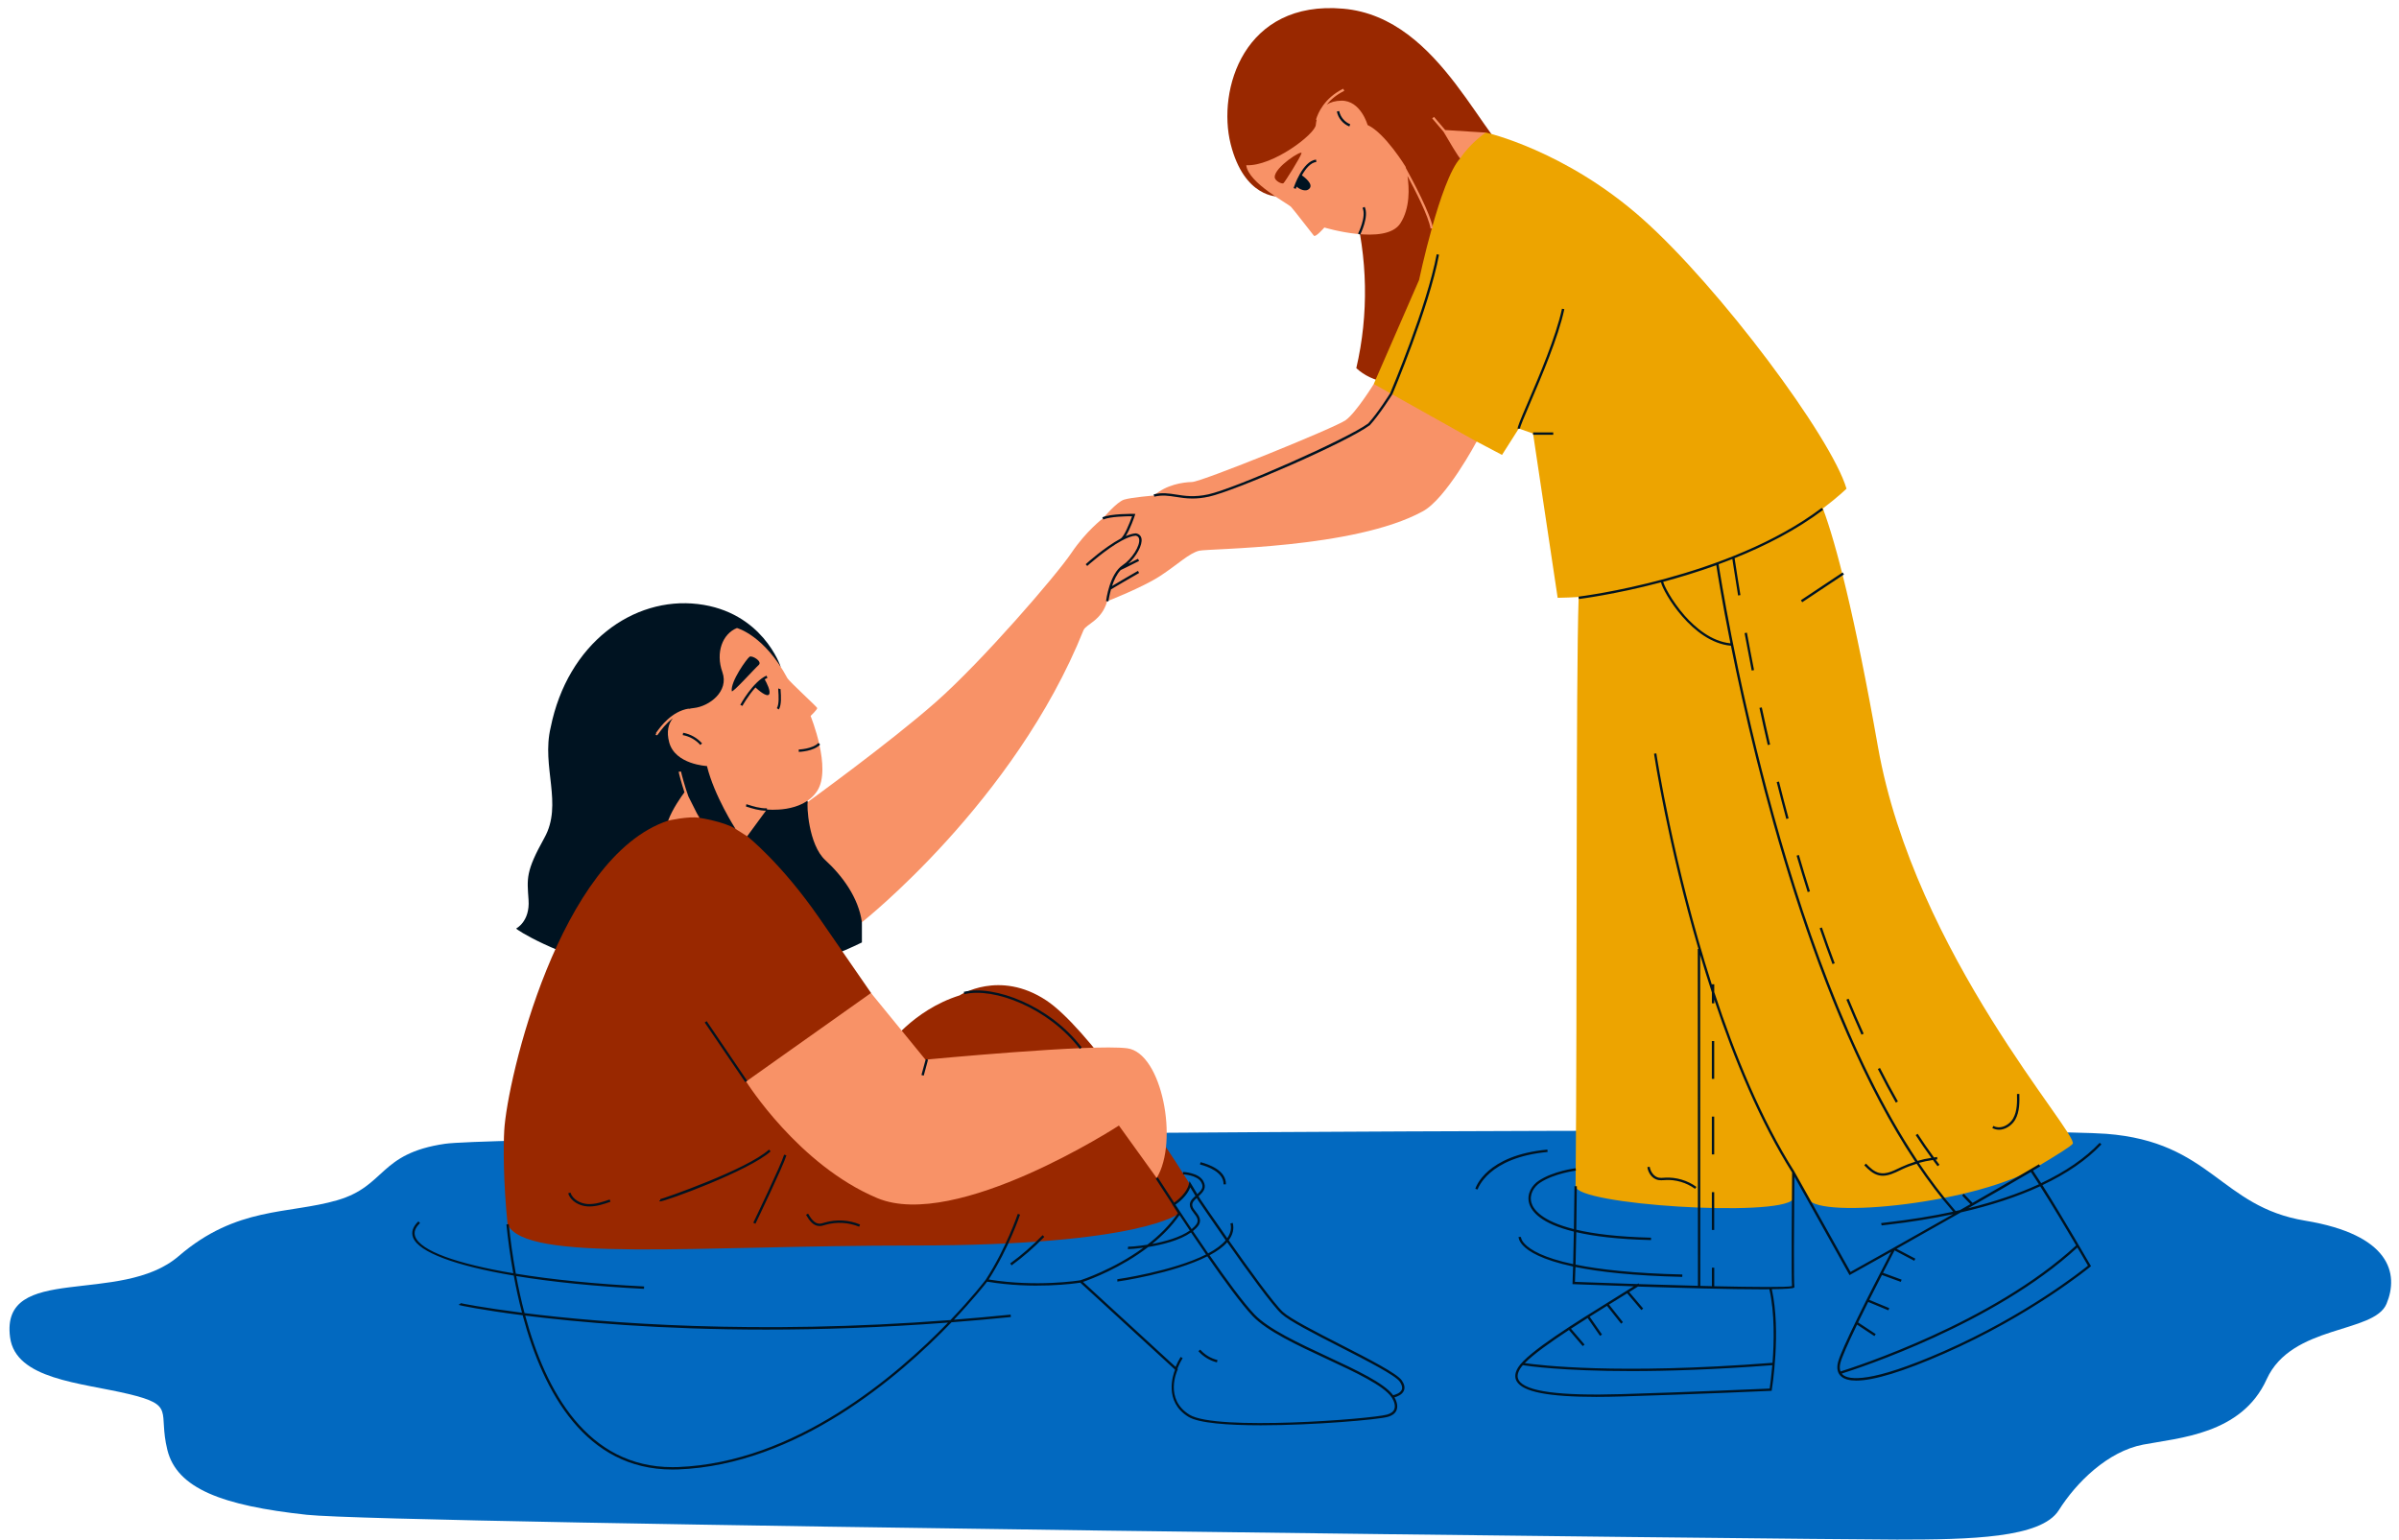
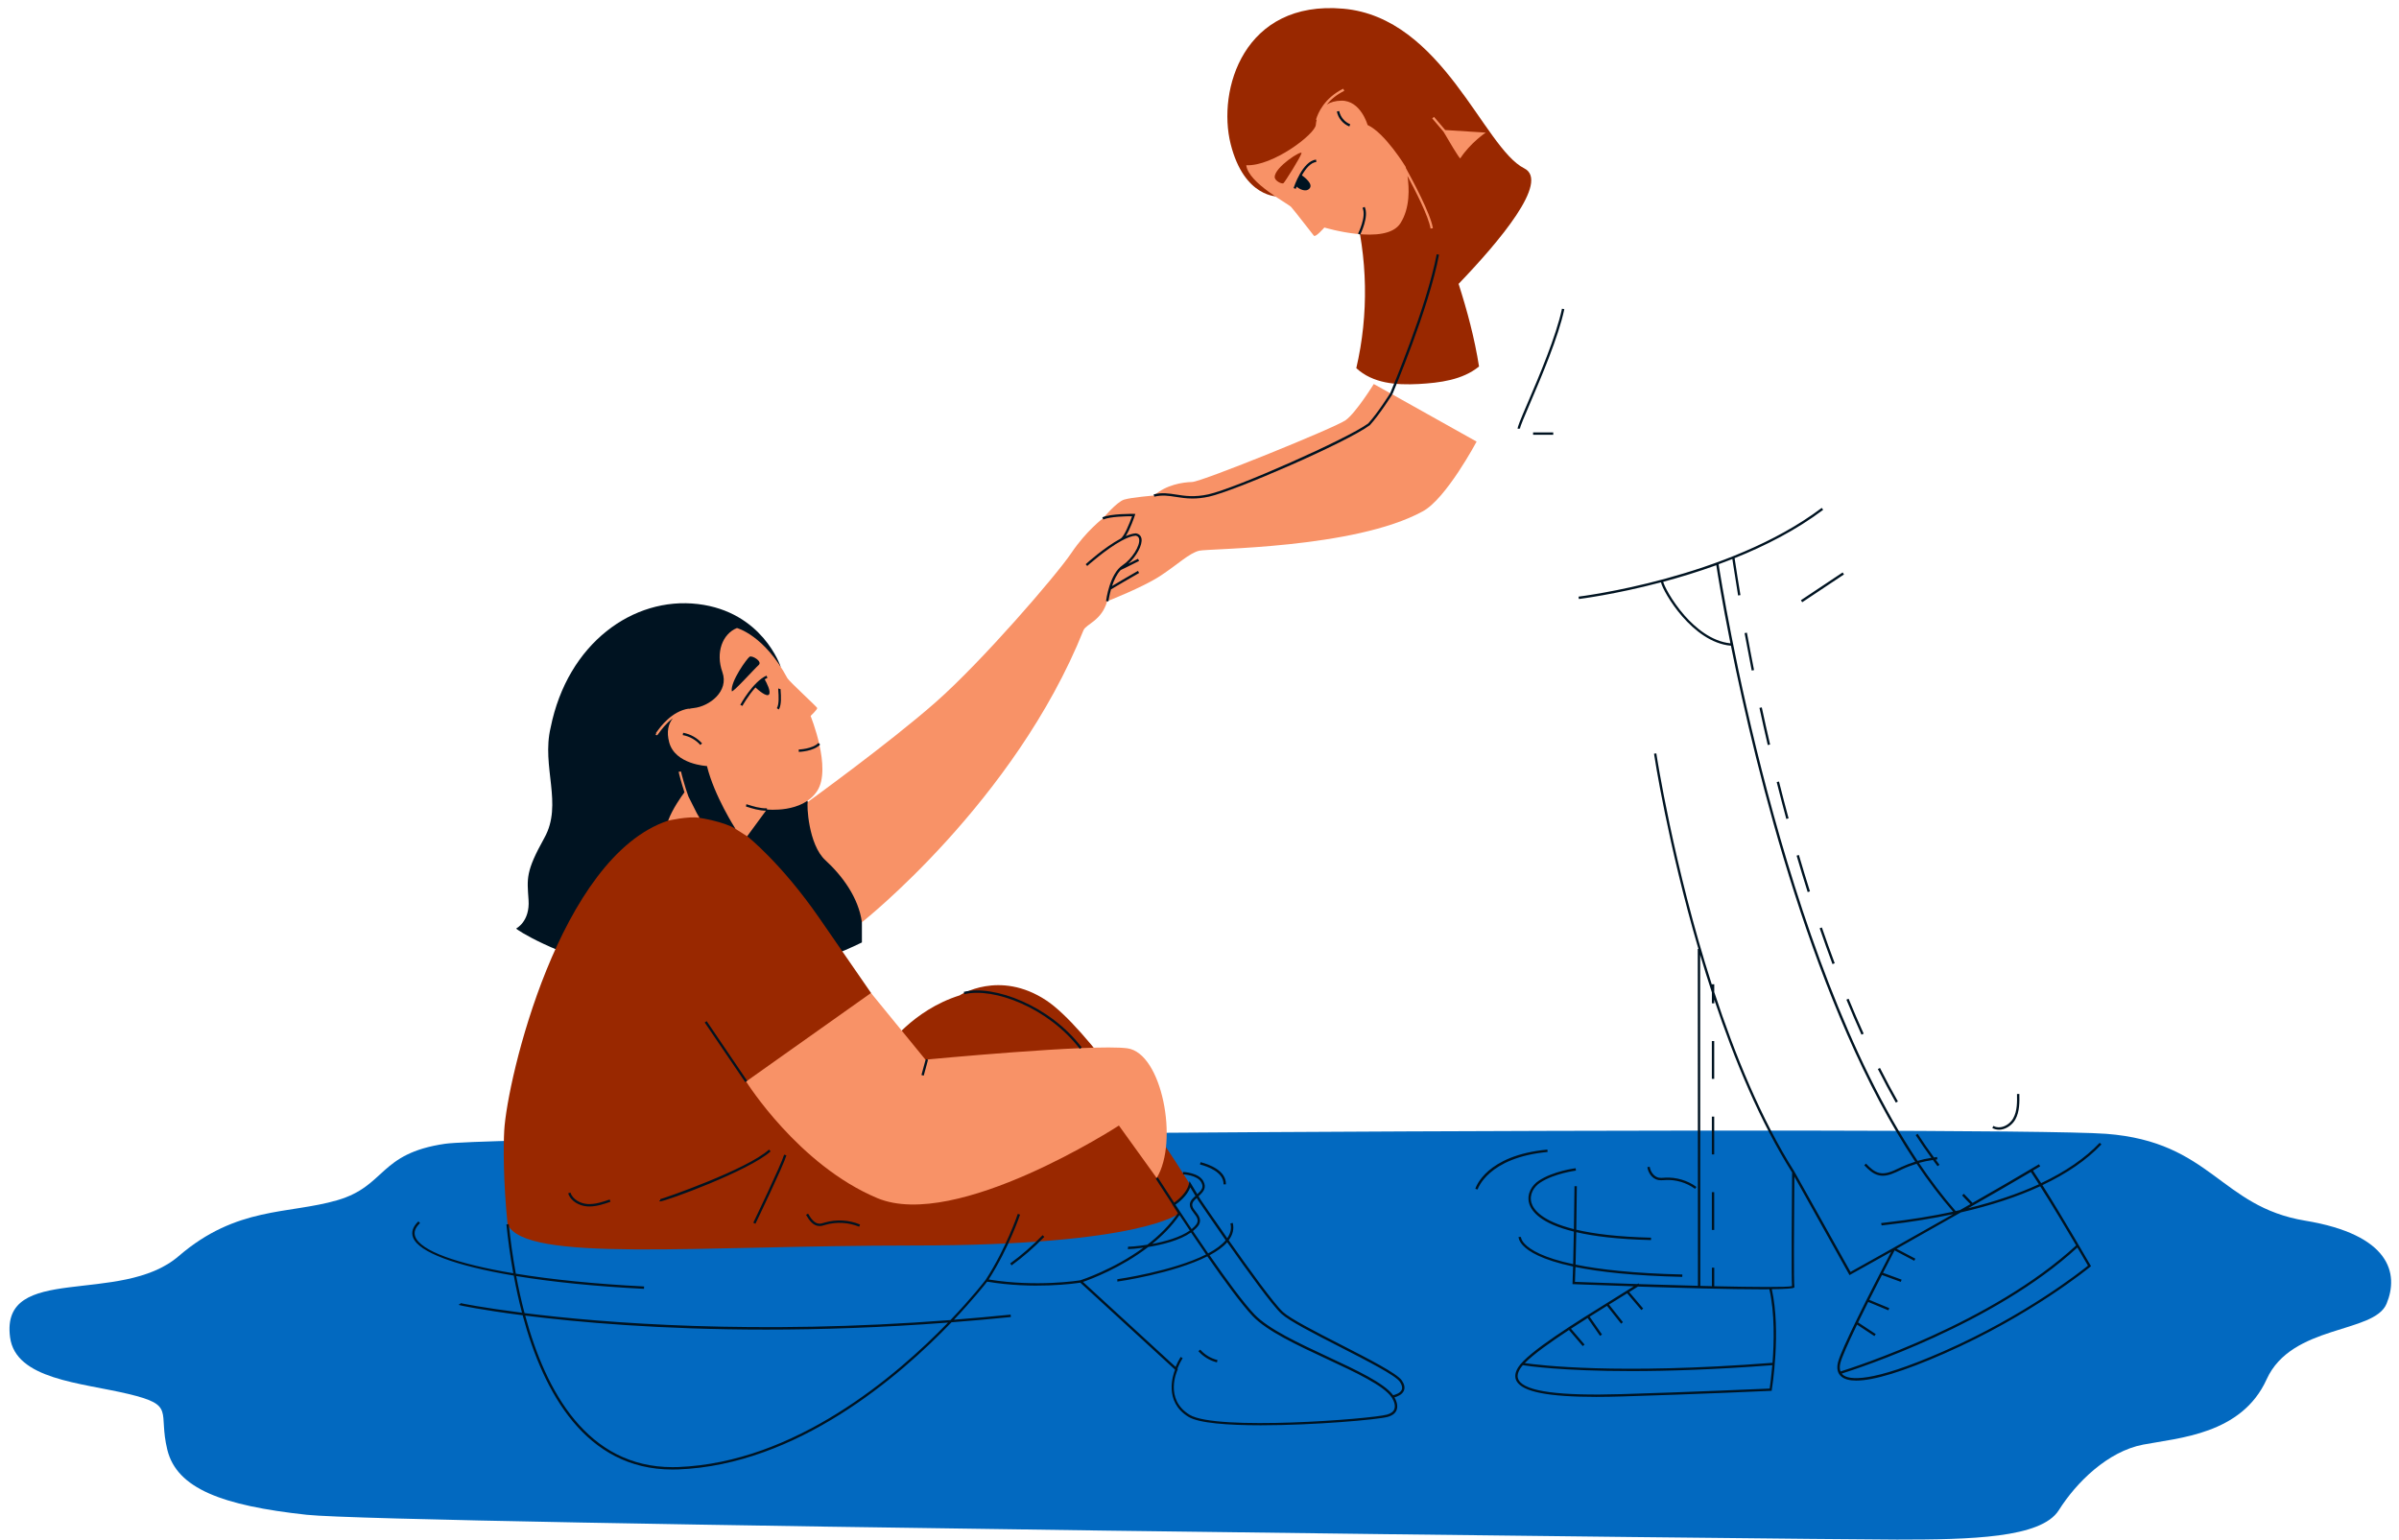
<svg xmlns="http://www.w3.org/2000/svg" height="324.1" preserveAspectRatio="xMidYMid meet" version="1.0" viewBox="-2.0 -1.7 504.9 324.1" width="504.9" zoomAndPan="magnify">
  <g id="change1_1">
    <path d="M0.12,279.78c-2.08-15.78,23.27-6.56,35.49-17.09c12.22-10.53,23.07-8.76,33.37-11.76s8.67-9.84,22.68-11.88 c14.01-2.04,327.45-3.79,349.61-2.1c22.16,1.69,23.95,15.31,41.87,18.28c17.92,2.96,19.78,11.16,17.14,17.49 s-19.98,4.31-25.24,15.91c-5.26,11.6-18.53,12.31-25.99,13.74s-14.06,7.95-17.76,13.82c-3.71,5.86-18.59,6.17-34.04,6.17 c-15.45,0-316.86-3.29-334.68-5.22s-27.35-5.54-29.35-13.67s1.83-9.37-8.19-11.76S1.29,288.66,0.12,279.78z" fill="#0269C0" />
  </g>
  <g id="change2_1">
    <path d="M109.24,187.72c-0.31-4.56-0.64-5.94,3.33-13.06s-0.66-14.95,1.32-23.22c3.56-17.71,17.37-27.61,30.98-26 c13.61,1.61,17.4,13.12,17.4,13.12l-2.86,4.16L168,167.1l13.3,7.56l-1.9,17.75v4.26c-38.68,18.91-73.09-2.63-72.76-2.94 C106.64,193.73,109.56,192.28,109.24,187.72z" fill="#001321" />
  </g>
  <g id="change3_1">
    <path d="M304.98,58.05c1.82,5.68,3.36,11.43,4.3,17.39c-3.48,2.84-8.24,3.44-12.72,3.69 c-4.73,0.25-9.63-0.12-13.11-3.34c2.64-11.31,2.41-23.28-0.61-34.49c-6.99-1.83-15.78-1.64-15.78-1.64s-7.18,0.38-10.05-11.03 c-2.87-11.41,2.75-30.35,23.7-28.5c20.94,1.85,29.51,29.31,38.08,33.6C324.25,36.47,313.48,49.2,304.98,58.05z M218.19,208.86 c-9.88-6.52-18.21-1.05-18.21-1.05c-9.95,3.12-15.36,10.98-15.36,10.98l-3.29-11.48c0,0-2.94-4.27-10.92-15.81 c-7.98-11.54-15.15-17.19-15.15-17.19l-0.54-5l-1.91,3.45c-2.45-1.55-7.67-2.33-7.67-2.33c0.76-0.03-2.85-2.92-2.85-2.92l-3.67,3.52 c-22.88,7.59-33.89,54.45-34.5,65.26c-0.18,3.16-0.22,10.69,0.71,19.72c3.77,8.11,39.28,4.45,85.57,4.45 c48.01,0,55.79-6.78,55.79-6.78l-1.18-1.85c0,0,4.33-2.79,3.08-4.81C241.69,236.74,226.7,214.47,218.19,208.86z" fill="#992800" />
  </g>
  <g id="change4_1">
-     <path d="M434.22,239.06c-0.33,0.46-3.03,2.18-6.98,4.54c-12.55,7.97-46.25,11.38-48.65,7.1l-3.18-5.69 c0,0-0.03,2.44-0.06,5.76c-3.16,3.79-45.8,1.13-45.75-2.8l0,0c0.38-37.66,0.03-105.99,0.65-124.01c-1.45,0.08-2.92,0.15-4.42,0.17 l-5.18-34.58l-3-1.05l-3.53,5.55l-5.35-2.82c0,0-8.36,7.51-13.14,2.82c-4.78-4.69-8.5-14.94-8.5-14.94l9.53-21.87 c0,0,4.43-21.06,8.68-25.64v-3.55l5.35-1.86c0,0,16.68,3.7,32.94,18.13s39.83,46.06,42.99,56.84c0,0-1.71,1.69-4.97,4.16 c2.74,7.3,6.71,22.51,11.58,50.12C400.93,199.13,435.62,237.07,434.22,239.06z" fill="#EDA400" />
-   </g>
+     </g>
  <g id="change5_1">
    <path d="M269.74,41.87c0.66,0.73,4.43,5.61,4.78,6.04c0.35,0.43,2.21-1.72,2.21-1.72s12.93,3.89,16-0.89 c2.08-3.23,1.86-7.52,1.49-9.97c1.6,2.98,4.46,8.53,4.86,11.08l0.49-0.08c-0.48-3.06-4.32-10.15-5.59-12.49 c-0.03-0.05-0.04-0.08-0.07-0.12c-0.05-0.21-0.08-0.32-0.08-0.32s-4.3-7.08-8-8.79c0,0-1.44-5.19-5.54-5.12 c-1.3,0.02-2.3,0.34-3.07,0.83c0.83-1.02,2.02-2.07,3.7-2.9l-0.22-0.45c-4,1.98-5.33,5.17-5.71,6.45L275,23.5l0.1,0.04 c-0.09,0.36-0.14,0.71-0.17,1.04c-0.15,1.96-9.06,8.76-14.64,8.5C260.73,36.84,269.09,41.14,269.74,41.87z M271.92,30.56 c-0.21,0.82-3.49,6.06-3.8,6.3c-0.31,0.24-1.83-0.47-1.84-1.28C266.23,33.47,272.13,29.73,271.92,30.56z M301.81,26.03l-2.38-2.81 l0.38-0.32l2.35,2.77l8.53,0.54c0,0-3.24,2.18-5.35,5.41C305.2,31.83,302.6,27.39,301.81,26.03z M155.25,174.32l-2.45-1.55 c0,0-4.49-6.96-6.01-13.23c0,0-6.69-0.3-7.95-4.99c-0.6-2.24-0.18-3.9,0.77-5.07c-1.49,1.12-2.5,2.52-2.95,3.14 c-0.23,0.32-0.32,0.44-0.45,0.44c-0.03,0-0.06-0.01-0.1-0.02l-0.18-0.25h0.24l-0.14-0.18c0.04-0.04,0.11-0.14,0.21-0.28 c0.77-1.07,3.11-4.31,6.71-4.88l0.01,0.06c0.35-0.08,0.7-0.15,1.05-0.18c3.24-0.34,7.48-3.49,6.02-7.58 c-1.46-4.09,0.01-8.03,3.07-9.26c0,0,5.77,1.49,10.63,10.58c0.43,0.72,6.17,5.97,6.26,6.25c0.09,0.28-1.39,1.68-1.39,1.68 s4.5,11.01,1.39,15.78s-10.6,3.9-10.6,3.9L155.25,174.32z M241.44,246.25l-7.95-11.04c0,0-34.23,22.24-50.86,15.27 c-16.62-6.97-27.6-24.54-27.6-24.54l26.28-18.63l11.46,14.03c0,0,35.17-3.36,42.48-2.39C242.57,219.93,246.11,238.64,241.44,246.25z M287.13,79.13l21.64,12.12c0,0-6.45,12.13-11.39,14.71c-14.45,7.87-44.89,7.76-47,8.26c-2.11,0.51-4.53,2.91-8.22,5.32 s-11.14,5.31-11.14,5.31c-1.17,4.1-4.37,4.76-4.98,6.09c-14.51,36.16-46.64,61.48-46.64,61.48c-0.71-5.18-4.13-9.8-7.7-13.07 s-3.94-11.69-3.69-12.25c0,0,17.13-12.38,26.92-21s25.36-26.68,28.54-31.39s6.63-7.28,6.63-7.28s2.92-3.49,4.48-3.97 c1.55-0.48,6.29-0.86,6.29-0.86c2.58-2.27,5.98-2.79,8.03-2.85c2.06-0.06,30.12-11.43,32.31-13.01 C283.4,85.16,287.13,79.13,287.13,79.13z M142.88,165.93l2.26,4.5c-2.19-0.38-6.52,0.6-6.52,0.6c0.91-2.47,2.77-5.08,3.43-5.96 c-0.58-1.78-1.21-4.1-1.22-4.34l0.25-0.01l0.25-0.02C141.35,160.98,142.24,164.22,142.88,165.93z" fill="#F89267" />
  </g>
  <g id="change2_2">
    <path d="M159.32,140.51l0.2,0.46c-0.19,0.09-0.39,0.2-0.58,0.32c0.36,0.64,1.37,2.55,0.91,3.18 c-0.47,0.64-2.28-0.94-2.85-1.47c-1.57,1.74-2.74,3.85-2.75,3.88l-0.45-0.22C153.82,146.61,156.46,141.78,159.32,140.51z M161.92,147.63c0.59-0.96,0.45-2.9,0.38-3.84c-0.02-0.22-0.03-0.38-0.02-0.44l-0.24-0.05l-0.22-0.11 c-0.04,0.09-0.04,0.17-0.01,0.63c0.06,0.81,0.2,2.72-0.31,3.54L161.92,147.63z M145.76,154.77c-1.04-1.16-2.45-1.96-3.98-2.23 l-0.09,0.49c1.42,0.25,2.74,0.99,3.7,2.07L145.76,154.77z M170.61,155.02l-0.36-0.35c-1.24,1.29-4.12,1.39-4.15,1.39l0.01,0.5 C166.24,156.56,169.23,156.46,170.61,155.02z M155.08,167.57l-0.08,0.49c0.07,0.01,0.22,0.06,0.43,0.13 c0.76,0.24,2.33,0.75,3.87,0.75c0.04,0,0.08,0,0.12,0l-0.01-0.5c-1.49,0.04-3.07-0.48-3.83-0.72 C155.34,167.63,155.17,167.58,155.08,167.57z M155.25,225.8c-1.48-2.17-8.52-12.56-8.52-12.56l-0.41,0.28c0,0,7.05,10.39,8.53,12.56 L155.25,225.8z M136.73,250.94l0.15,0.23c0.01,0,0.02,0.01,0.04,0.01c1.1,0,18.8-6.47,23.27-10.54l-0.34-0.37 c-4.61,4.2-22.28,10.33-22.9,10.43l0.02,0.25l0,0H136.73z M156.99,255.88c0.24-0.5,5.89-12.24,6.52-14.4l-0.48-0.14 c-0.62,2.13-6.43,14.2-6.49,14.32L156.99,255.88z M225.26,219.07l0.4-0.3c-6.71-8.81-18.47-13.24-24.82-11.7l0.12,0.49 C207.15,206.06,218.66,210.42,225.26,219.07z M347.02,246.68c0.4,0.07,0.8,0.04,1.19,0.02l0.24-0.02c2.2-0.14,4.5,0.54,6.29,1.85 l0.3-0.4c-1.88-1.38-4.29-2.08-6.61-1.95l-0.24,0.02c-0.37,0.03-0.72,0.05-1.06-0.01c-1.07-0.2-1.78-1.31-1.93-2.3l-0.49,0.07 C344.86,245.09,345.66,246.42,347.02,246.68z M419.57,235.97c1.05-0.29,2.04-1.07,2.58-2.04c0.93-1.67,0.88-3.72,0.85-5.37 l-0.5,0.01c0.03,1.59,0.08,3.56-0.79,5.11c-0.48,0.86-1.35,1.55-2.27,1.8c-0.48,0.13-1.2,0.21-1.89-0.19l-0.25,0.43 c0.42,0.24,0.89,0.37,1.39,0.37C418.97,236.1,419.26,236.06,419.57,235.97z M168.07,253.75l-0.43,0.25 c0.65,1.14,1.49,2.32,2.77,2.36c0.41,0.02,0.8-0.1,1.17-0.21l0.16-0.05c2.33-0.66,4.84-0.52,7.08,0.4l0.19-0.46 c-2.34-0.97-4.97-1.12-7.41-0.42l-0.16,0.05c-0.35,0.1-0.68,0.21-1.02,0.19C169.39,255.83,168.66,254.78,168.07,253.75z M121.62,252.23c0.15,0.01,0.3,0.01,0.44,0.01c1.55,0,3.07-0.52,4.42-0.99l-0.16-0.47c-1.44,0.49-3.07,1.05-4.67,0.95 c-1.39-0.09-3.1-0.89-3.59-2.41l-0.48,0.15C118.15,251.23,120.02,252.12,121.62,252.23z M377.3,125.06l8.79-5.85l-0.28-0.42 l-8.79,5.85L377.3,125.06z M281.99,24.92l0.18-0.47c-1.17-0.46-2.08-1.55-2.32-2.78l-0.49,0.1 C279.63,23.17,280.66,24.4,281.99,24.92z M270.89,37.58c0.49,0.47,1.93,1.28,2.72,0.39c0.82-0.92-0.99-2.32-1.61-2.77 c0.76-1.34,1.8-2.67,3.04-2.81l-0.06-0.5c-2.85,0.32-4.65,5.76-4.73,6l0.47,0.16C270.72,38.04,270.78,37.86,270.89,37.58z M284.26,47.7c0.08-0.16,1.92-3.83,0.95-5.86l-0.45,0.22c0.87,1.8-0.92,5.38-0.94,5.42L284.26,47.7z M226.82,117.43 c0.05-0.05,3.92-3.53,7.24-5.33l0.01,0.01c0.02-0.01,0.05-0.04,0.07-0.05c1.07-0.57,2.08-0.97,2.88-1.01 c0.41,0.08,0.65,0.31,0.72,0.7c0.27,1.39-1.52,4.23-3.48,5.52c-2.73,1.8-3.45,7.32-3.48,7.55l0.5,0.06c0-0.02,0.15-1.14,0.54-2.52 c0.59-0.35,4.3-2.56,5.92-3.46l-0.24-0.44c-1.37,0.77-4.25,2.47-5.46,3.19c0.4-1.21,0.98-2.48,1.81-3.36 c0.39-0.19,2.83-1.36,3.89-1.93l-0.24-0.44c-0.49,0.26-1.28,0.66-2.03,1.02c1.71-1.56,3.03-3.95,2.77-5.29 c-0.12-0.59-0.5-0.97-1.18-1.09c-0.63,0.03-1.35,0.25-2.13,0.58c0.93-1.47,1.79-3.99,1.91-4.35l0.11-0.32l-0.34-0.01 c-0.19,0-4.79-0.07-6.61,0.73l0.2,0.46c1.44-0.64,4.94-0.69,6.06-0.69c-0.5,1.41-1.63,4.25-2.43,4.72l0,0 c-3.37,1.81-7.12,5.18-7.33,5.38L226.82,117.43z M157.67,138.28c0.86-0.76-1.38-2.09-1.91-1.75c-0.52,0.34-4.05,5.2-3.75,7.24 C152.09,144.31,156.81,139.03,157.67,138.28z M323.67,240.27c-12.92,1.21-15.08,7.97-15.17,8.26l0.48,0.14 c0.02-0.07,2.14-6.72,14.73-7.9L323.67,240.27z M255.51,247.58l0.5,0.01c0.08-2.96-3.65-4.23-5.26-4.65l-0.07-0.02l-0.14,0.48 l0.08,0.02C252.11,243.82,255.57,244.99,255.51,247.58z M250.22,282.7c1.02,1.15,2.4,1.99,3.9,2.36l0.12-0.49 c-1.4-0.34-2.69-1.12-3.64-2.2L250.22,282.7z M210.9,264.64c2.46-1.79,4.77-3.81,6.89-6l-0.36-0.35c-2.09,2.17-4.39,4.17-6.82,5.94 L210.9,264.64z M193.32,221.35l-0.48-0.13l-0.91,3.35l0.48,0.13L193.32,221.35z M437.98,264.63l0.1,0.18l-0.16,0.13 c-0.12,0.1-12.32,10.18-30.72,18.26c-8.62,3.79-14.82,5.69-18.52,5.69c-1.43,0-2.49-0.28-3.16-0.86c-0.78-0.65-1.01-1.69-0.69-2.99 c0.7-2.79,6.38-14.02,11.19-23.25c-4.99,2.8-8.45,4.73-8.55,4.78l-0.22,0.12l-0.12-0.22l-11.48-20.52c-0.09,10.5-0.14,22.5,0,23.11 l0.03,0.12l-0.08,0.13c-0.17,0.21-1.94,0.31-4.7,0.34c1.99,8.93,0.02,21.06,0,21.19l-0.03,0.2l-0.2,0.01 c-0.16,0.01-16.28,0.74-31.3,1.18c-1.93,0.06-3.73,0.09-5.4,0.09c-10.11,0-15.48-1.06-16.76-3.28c-0.48-0.83-0.38-1.82,0.31-2.93 c1.98-3.2,12.35-9.62,19.92-14.31c1.68-1.04,3.17-1.96,4.41-2.75c-5.2-0.17-9.8-0.34-12.65-0.45l-0.25-0.01l0.01-0.25 c0.04-1,0.08-2.15,0.12-3.46c-6.61-1.41-9.4-3.19-10.57-4.45c-0.91-0.99-0.9-1.7-0.9-1.78l0.25,0.01l0.25,0.01 c0,0.01-0.01,0.61,0.82,1.48c1.15,1.2,3.84,2.88,10.16,4.23c0.05-1.95,0.1-4.22,0.15-6.85c-6.93-1.7-8.92-4.22-9.41-5.95 c-0.57-2.02,0.62-3.86,2.06-4.78c3.05-2.01,7.54-2.58,7.73-2.61l0.06,0.5c-0.04,0.01-4.56,0.58-7.52,2.53 c-1.28,0.83-2.35,2.45-1.85,4.23c0.38,1.33,2.04,3.84,8.94,5.56c0.04-2.66,0.08-5.67,0.12-9.04l0.5,0.01 c-0.04,3.42-0.07,6.46-0.12,9.15c3.67,0.87,8.73,1.51,15.74,1.68l-0.01,0.5c-6.93-0.16-12.01-0.79-15.73-1.66 c-0.04,2.62-0.09,4.89-0.15,6.83c5,1.02,12.17,1.84,22.47,2.08l-0.01,0.5c-10.24-0.24-17.43-1.05-22.48-2.08 c-0.03,1.17-0.07,2.21-0.11,3.13c4.05,0.15,8.56,0.31,13.13,0.46c0.07-0.05,0.16-0.1,0.23-0.15l0.1,0.16 c4.21,0.14,8.45,0.26,12.42,0.36l-0.03-70.91h0.14c-6.45-22.04-9.31-40.77-9.35-41.09l0.49-0.07c0.05,0.36,3.6,23.55,11.69,48.7 v-0.1h0.5v1.64c4.32,13.16,9.88,26.73,16.85,37.76l11.83,21.14c1.58-0.88,11.39-6.35,21.6-12.16c-4.32,0.92-8.95,1.68-13.9,2.24 c-0.61,0.07-1.05,0.12-1.15,0.14l-0.12-0.49c0.13-0.03,0.46-0.07,1.21-0.15c4.98-0.57,9.63-1.32,13.95-2.25 c-2.68-3.08-5.24-6.46-7.68-10.09c-1.03,0.32-2.05,0.69-3.04,1.16l-0.46,0.22c-1.17,0.56-2.37,1.14-3.61,1.14 c-0.29,0-0.58-0.03-0.87-0.1c-1.21-0.28-2.13-1.16-3.04-2.1l0.36-0.35c0.86,0.89,1.72,1.71,2.8,1.96c1.39,0.32,2.79-0.35,4.14-1 l0.46-0.22c0.96-0.45,1.95-0.82,2.96-1.14c-21.25-31.9-33.5-82.32-38.78-108.61c-8.12-0.69-14.28-11.3-14.72-13.34 c-9.78,2.59-17.14,3.49-17.29,3.51l-0.06-0.5c0.31-0.04,31.58-3.86,51.18-18.68l0.3,0.4c-5.6,4.23-12.14,7.57-18.64,10.18 c0.03,0.19,0.09,0.54,0.18,1.17c0.2,1.34,0.55,3.59,1.05,6.61l-0.49,0.08c-0.5-3.03-0.84-5.27-1.05-6.62 c-0.07-0.46-0.13-0.82-0.16-1.06c-0.97,0.38-1.93,0.75-2.89,1.1c0.63,4.12,12.89,82.18,41.87,125.58c0.95-0.28,1.92-0.48,2.9-0.63 c-1.12-1.53-2.22-3.14-3.3-4.79l0.42-0.27c1.12,1.73,2.28,3.4,3.44,4.98c0.22-0.03,0.43-0.07,0.65-0.1l0.05,0.5 c-0.12,0.01-0.24,0.04-0.36,0.05c0.27,0.37,0.54,0.73,0.81,1.09l-0.4,0.3c-0.33-0.43-0.65-0.87-0.98-1.31 c-1,0.14-1.98,0.34-2.95,0.61c2.45,3.64,5.03,7.04,7.72,10.12l-0.03,0.03c0.32-0.07,0.64-0.14,0.96-0.22 c0.73-0.42,1.46-0.83,2.19-1.25c-0.59-0.6-1.18-1.2-1.75-1.83l0.37-0.34c0.6,0.65,1.22,1.29,1.83,1.91 c5.17-2.96,10.17-5.85,13.98-8.13l0.26,0.43c-0.49,0.29-1,0.59-1.52,0.9c0.55,0.81,1.12,1.7,1.72,2.64 c5.11-2.41,9.25-5.25,12.32-8.49l0.36,0.34c-3.09,3.27-7.26,6.13-12.41,8.57C432.38,254.92,437.91,264.52,437.98,264.63z M347.9,120.82c0.03-0.01,0.05-0.03,0.08-0.05c-0.03,0.01-0.05,0.01-0.08,0.02L347.9,120.82z M362.19,133.71 c-1.81-9.04-2.77-15.12-2.97-16.44c-3.88,1.4-7.67,2.55-11.17,3.49c0.11,0.65,1.7,3.94,4.54,7.16 C354.76,130.36,358.15,133.3,362.19,133.71z M371.01,285.65c-12.07,0.93-21.93,1.24-29.7,1.24c-14.47,0-21.75-1.07-22.81-1.24 c-0.23,0.26-0.42,0.51-0.56,0.74c-0.59,0.95-0.69,1.74-0.3,2.41c1.37,2.38,8.47,3.34,21.72,2.94c14.1-0.42,29.17-1.09,31.09-1.17 C370.53,289.98,370.79,288.14,371.01,285.65z M370.39,269.67c-0.48,0-0.97,0.01-1.5,0.01c-6.69,0-17.23-0.29-26.17-0.58 c-0.55,0.36-1.16,0.74-1.83,1.16l2.94,3.47l-0.38,0.32l-2.99-3.53c-0.85,0.53-1.78,1.1-2.77,1.72c-0.34,0.21-0.7,0.43-1.05,0.65 l2.93,3.71l-0.39,0.31l-2.97-3.75c-1.18,0.73-2.41,1.5-3.65,2.28l2.6,3.75l-0.41,0.29l-2.61-3.76c-1.18,0.74-2.36,1.5-3.51,2.25 l2.86,3.34l-0.38,0.32l-2.9-3.39c-3.94,2.59-7.48,5.11-9.3,6.97c2.88,0.42,19.28,2.48,52.14-0.06 C371.39,280.8,371.53,274.7,370.39,269.67z M375.15,269.01c-0.15-1.98-0.04-17.17,0.02-23.92c-6.71-10.65-12.13-23.66-16.38-36.38 v0.77h-0.5v-2.29c-0.87-2.66-1.7-5.31-2.47-7.91l0.03,69.68c0.83,0.02,1.64,0.04,2.44,0.06v-3.89h0.5v3.9 C367.39,269.22,374.1,269.27,375.15,269.01z M412.24,252.61c5.6-1.37,10.58-3.06,14.88-5.04c-0.59-0.92-1.16-1.79-1.69-2.59 C421.62,247.23,416.97,249.91,412.24,252.61z M385.37,286.97c2.72-0.85,31.9-10.21,49.58-26.53c-2.04-3.47-4.97-8.37-7.57-12.45 c-4.77,2.21-10.35,4.05-16.69,5.5c-4.79,2.73-9.57,5.43-13.54,7.66l3.96,2.08l-0.23,0.44l-4.14-2.18c-0.86,1.65-1.68,3.22-2.44,4.72 l3.92,1.43l-0.17,0.47l-3.97-1.45c-0.97,1.88-1.86,3.63-2.67,5.24l4.21,1.74l-0.19,0.46l-4.24-1.76c-0.79,1.57-1.5,3-2.13,4.31 l3.71,2.45l-0.28,0.42l-3.65-2.41c-2.02,4.18-3.21,6.91-3.5,8.05C385.14,285.89,385.17,286.49,385.37,286.97z M437.44,264.7 c-0.28-0.49-1.1-1.9-2.23-3.82c-17.53,16.12-46.18,25.46-49.58,26.53c0.07,0.08,0.12,0.17,0.21,0.25c1.27,1.08,5.72,1.87,21.15-4.91 C424.19,275.21,435.93,265.92,437.44,264.7z M293.02,288.85c0.56,0.81,0.71,1.54,0.44,2.17c-0.36,0.86-1.42,1.25-1.98,1.4 c0.31,0.53,0.82,1.63,0.47,2.62c-0.25,0.72-0.9,1.22-1.93,1.5c-2.11,0.57-15.44,1.76-26.66,1.76c-6.95,0-13.08-0.45-15.25-1.79 c-5.21-3.2-3.23-8.87-2.8-9.92l-0.03-0.02l-0.1-0.04c0-0.01,0.01-0.03,0.02-0.04l-19.84-18.21c-1.13,0.18-9.89,1.42-19.61-0.21 c-0.5,0.65-2.97,3.78-6.98,8.01c3.89-0.31,7.87-0.66,11.93-1.07l0.05,0.5c-4.26,0.43-8.41,0.8-12.49,1.11 c-10.91,11.38-32.5,30.02-57.54,30.97c-0.4,0.02-0.81,0.02-1.2,0.02c-18.22,0-27.15-16.15-31.52-32.47 c-8.62-1.1-13.29-2.09-13.34-2.14l-0.08-0.19h0.25l0.11-0.22c0.09,0.04,4.63,0.96,12.92,2.02c-0.69-2.63-1.26-5.26-1.73-7.82 c-12.19-2.05-20.04-4.91-21.2-8.04c-0.42-1.13-0.04-2.26,1.13-3.37l0.34,0.36c-1.02,0.97-1.35,1.9-1.01,2.84 c1.11,3,8.74,5.73,20.64,7.72c-0.66-3.63-1.13-7.13-1.45-10.28l0.5-0.05c0.33,3.19,0.81,6.73,1.48,10.42 c7.52,1.23,16.7,2.17,27,2.69l-0.03,0.5c-10.22-0.52-19.36-1.45-26.88-2.69c0.48,2.56,1.05,5.18,1.75,7.8 c16.83,2.1,48.51,4.62,89.64,1.46c4.63-4.84,7.3-8.33,7.42-8.49c4.37-6.73,6.72-13.79,6.75-13.86l0.47,0.16 c-0.02,0.07-2.32,6.96-6.6,13.65c10.09,1.65,19.07,0.21,19.32,0.16c0.27-0.09,6.99-2.28,13.24-6.85c-1.54,0.21-2.73,0.29-3.14,0.29 c-0.07,0-0.11,0-0.14-0.01l0.07-0.5c0.24,0.03,1.9-0.06,4.03-0.4c2.4-1.85,4.68-4.06,6.44-6.64l-1.23-1.92l0.03-0.02 c-2.05-3.12-3.42-5.27-3.46-5.34l0.42-0.27c0.04,0.07,1.42,2.22,3.46,5.33c0.68-0.48,2.65-2.01,3.09-3.92l0.14-0.61l1.64,2.74 c0.96-0.89,1.41-1.47,0.81-2.53c-0.84-1.51-3.8-1.64-3.83-1.64l0.02-0.5c0.13,0,3.27,0.15,4.25,1.9c0.82,1.47-0.03,2.33-0.99,3.21 l0.42,0.7c0.13,0.19,2.57,3.78,5.62,8.13c0.7-1,0.93-2.04,0.67-3.1l0.49-0.12c0.31,1.26,0.02,2.48-0.85,3.65 c4.24,6.04,9.52,13.35,11.41,15.09c1.58,1.46,6.93,4.2,12.11,6.85C286.24,284.43,292.01,287.39,293.02,288.85z M197.52,276.68 c-13.93,1.06-26.75,1.48-38.26,1.48c-22.27,0-39.63-1.55-50.72-2.95c4.35,16.08,13.15,31.9,30.99,31.9c0.39,0,0.78-0.01,1.18-0.02 C165.29,306.15,186.55,288.03,197.52,276.68z M250.25,251.08l-0.01-0.01l-0.37-0.61c-0.14,0.13-0.28,0.26-0.42,0.4 c-0.96,0.97-0.44,1.64,0.22,2.49c0.6,0.77,1.27,1.65,0.64,2.78c-0.32,0.47-0.75,0.9-1.24,1.29c1.03,1.53,2.11,3.12,3.2,4.7 c1.54-0.82,2.83-1.74,3.69-2.76C252.94,255.03,250.49,251.43,250.25,251.08z M245.39,251.87c1.01,1.54,2.17,3.29,3.41,5.14 c0.43-0.35,0.8-0.73,1.08-1.15c0.46-0.83-0.04-1.47-0.61-2.21c-0.65-0.83-1.45-1.87-0.18-3.15c0.17-0.17,0.34-0.33,0.51-0.48 l-1.09-1.81C247.84,250.04,246.05,251.41,245.39,251.87z M240.48,260.13c2.71-0.5,5.88-1.37,7.93-2.82 c-0.76-1.13-1.49-2.23-2.17-3.26C244.63,256.38,242.62,258.4,240.48,260.13z M290.88,292.4L290.88,292.4L290.88,292.4 c-1.72-2.5-7.51-5.2-13.64-8.06c-6.2-2.89-12.61-5.88-15.6-9.03c-2.32-2.44-5.97-7.42-9.54-12.57c-7.13,3.61-18.8,5.31-18.94,5.31 l0-0.25l-0.01-0.25c0.14-0.01,11.67-1.66,18.68-5.2c-1.08-1.56-2.14-3.12-3.16-4.64c-2.37,1.67-6.08,2.59-9,3.06 c-5.73,4.4-12.09,6.78-13.74,7.35l19.49,17.89c0.3-0.73,0.65-1.44,1.07-2.1l0.42,0.27c-0.44,0.69-0.8,1.43-1.11,2.19l0.11,0.1 l-0.08,0.17c-0.12,0.25-2.81,6.17,2.54,9.45c5.58,3.43,38.11,0.9,41.51-0.03c0.86-0.23,1.39-0.63,1.59-1.19 C291.87,293.79,290.89,292.41,290.88,292.4z M292.61,289.13c-0.93-1.35-6.92-4.42-12.71-7.38c-5.45-2.79-10.59-5.42-12.22-6.93 c-1.93-1.78-7.17-9.02-11.4-15.05c-0.88,1.01-2.17,1.92-3.71,2.74c3.54,5.11,7.15,10.04,9.45,12.45c2.93,3.08,9.3,6.05,15.45,8.92 c6.08,2.84,11.82,5.52,13.73,8.09c0.38-0.09,1.5-0.4,1.82-1.16C293.2,290.36,293.06,289.8,292.61,289.13z M358.28,257.18h0.5v-7.95 h-0.5V257.18z M358.28,225.38h0.5v-7.95h-0.5V225.38z M358.28,241.28h0.5v-7.95h-0.5V241.28z M383.67,201.23l0.47-0.18 c-0.91-2.43-1.82-4.97-2.7-7.53l-0.47,0.16C381.85,196.25,382.76,198.79,383.67,201.23z M390.23,215.87 c-1.06-2.35-2.13-4.82-3.17-7.35l-0.46,0.19c1.04,2.53,2.11,5.01,3.17,7.37L390.23,215.87z M376.12,178.4 c0.76,2.61,1.55,5.19,2.33,7.67l0.48-0.15c-0.78-2.48-1.57-5.05-2.33-7.66L376.12,178.4z M366.67,139.44l0.49-0.1 c-0.52-2.61-1.02-5.26-1.5-7.87l-0.49,0.09C365.65,134.18,366.16,136.83,366.67,139.44z M397.44,230.14 c-1.27-2.24-2.54-4.61-3.77-7.05l-0.45,0.22c1.23,2.45,2.51,4.83,3.78,7.07L397.44,230.14z M373.95,170.68l0.48-0.13 c-0.68-2.52-1.36-5.13-2.02-7.75l-0.48,0.12C372.59,165.54,373.27,168.15,373.95,170.68z M370.05,155.12l0.49-0.11 c-0.6-2.58-1.19-5.21-1.75-7.82l-0.49,0.11C368.86,149.91,369.45,152.55,370.05,155.12z M319.99,83.26 c2.38-5.57,5.99-13.99,7.24-19.88l-0.49-0.1c-1.24,5.84-4.83,14.23-7.21,19.79c-1.61,3.75-2.16,5.1-2.12,5.49l0.5-0.06 C317.89,88.15,318.91,85.78,319.99,83.26z M324.9,89.82v-0.5h-4.24v0.5H324.9z M290.58,81.07c-0.12,0.19-2.56,4.09-4.61,6.35 c-4.33,3.21-27.92,13.67-33.65,14.93c-2.97,0.65-4.98,0.33-6.75,0.05c-1.53-0.24-2.98-0.47-4.76-0.05l0.12,0.49 c1.68-0.4,3.02-0.19,4.56,0.05c1.03,0.16,2.14,0.34,3.46,0.34c1.01,0,2.15-0.1,3.48-0.39c5.44-1.19,28.98-11.41,33.88-15.05 c2.15-2.37,4.68-6.43,4.71-6.47l-0.21-0.13l0.23,0.1c0.08-0.18,7.73-18.18,9.82-29.38l-0.49-0.09 C298.29,62.87,290.77,80.61,290.58,81.07z" fill="#001321" />
  </g>
</svg>